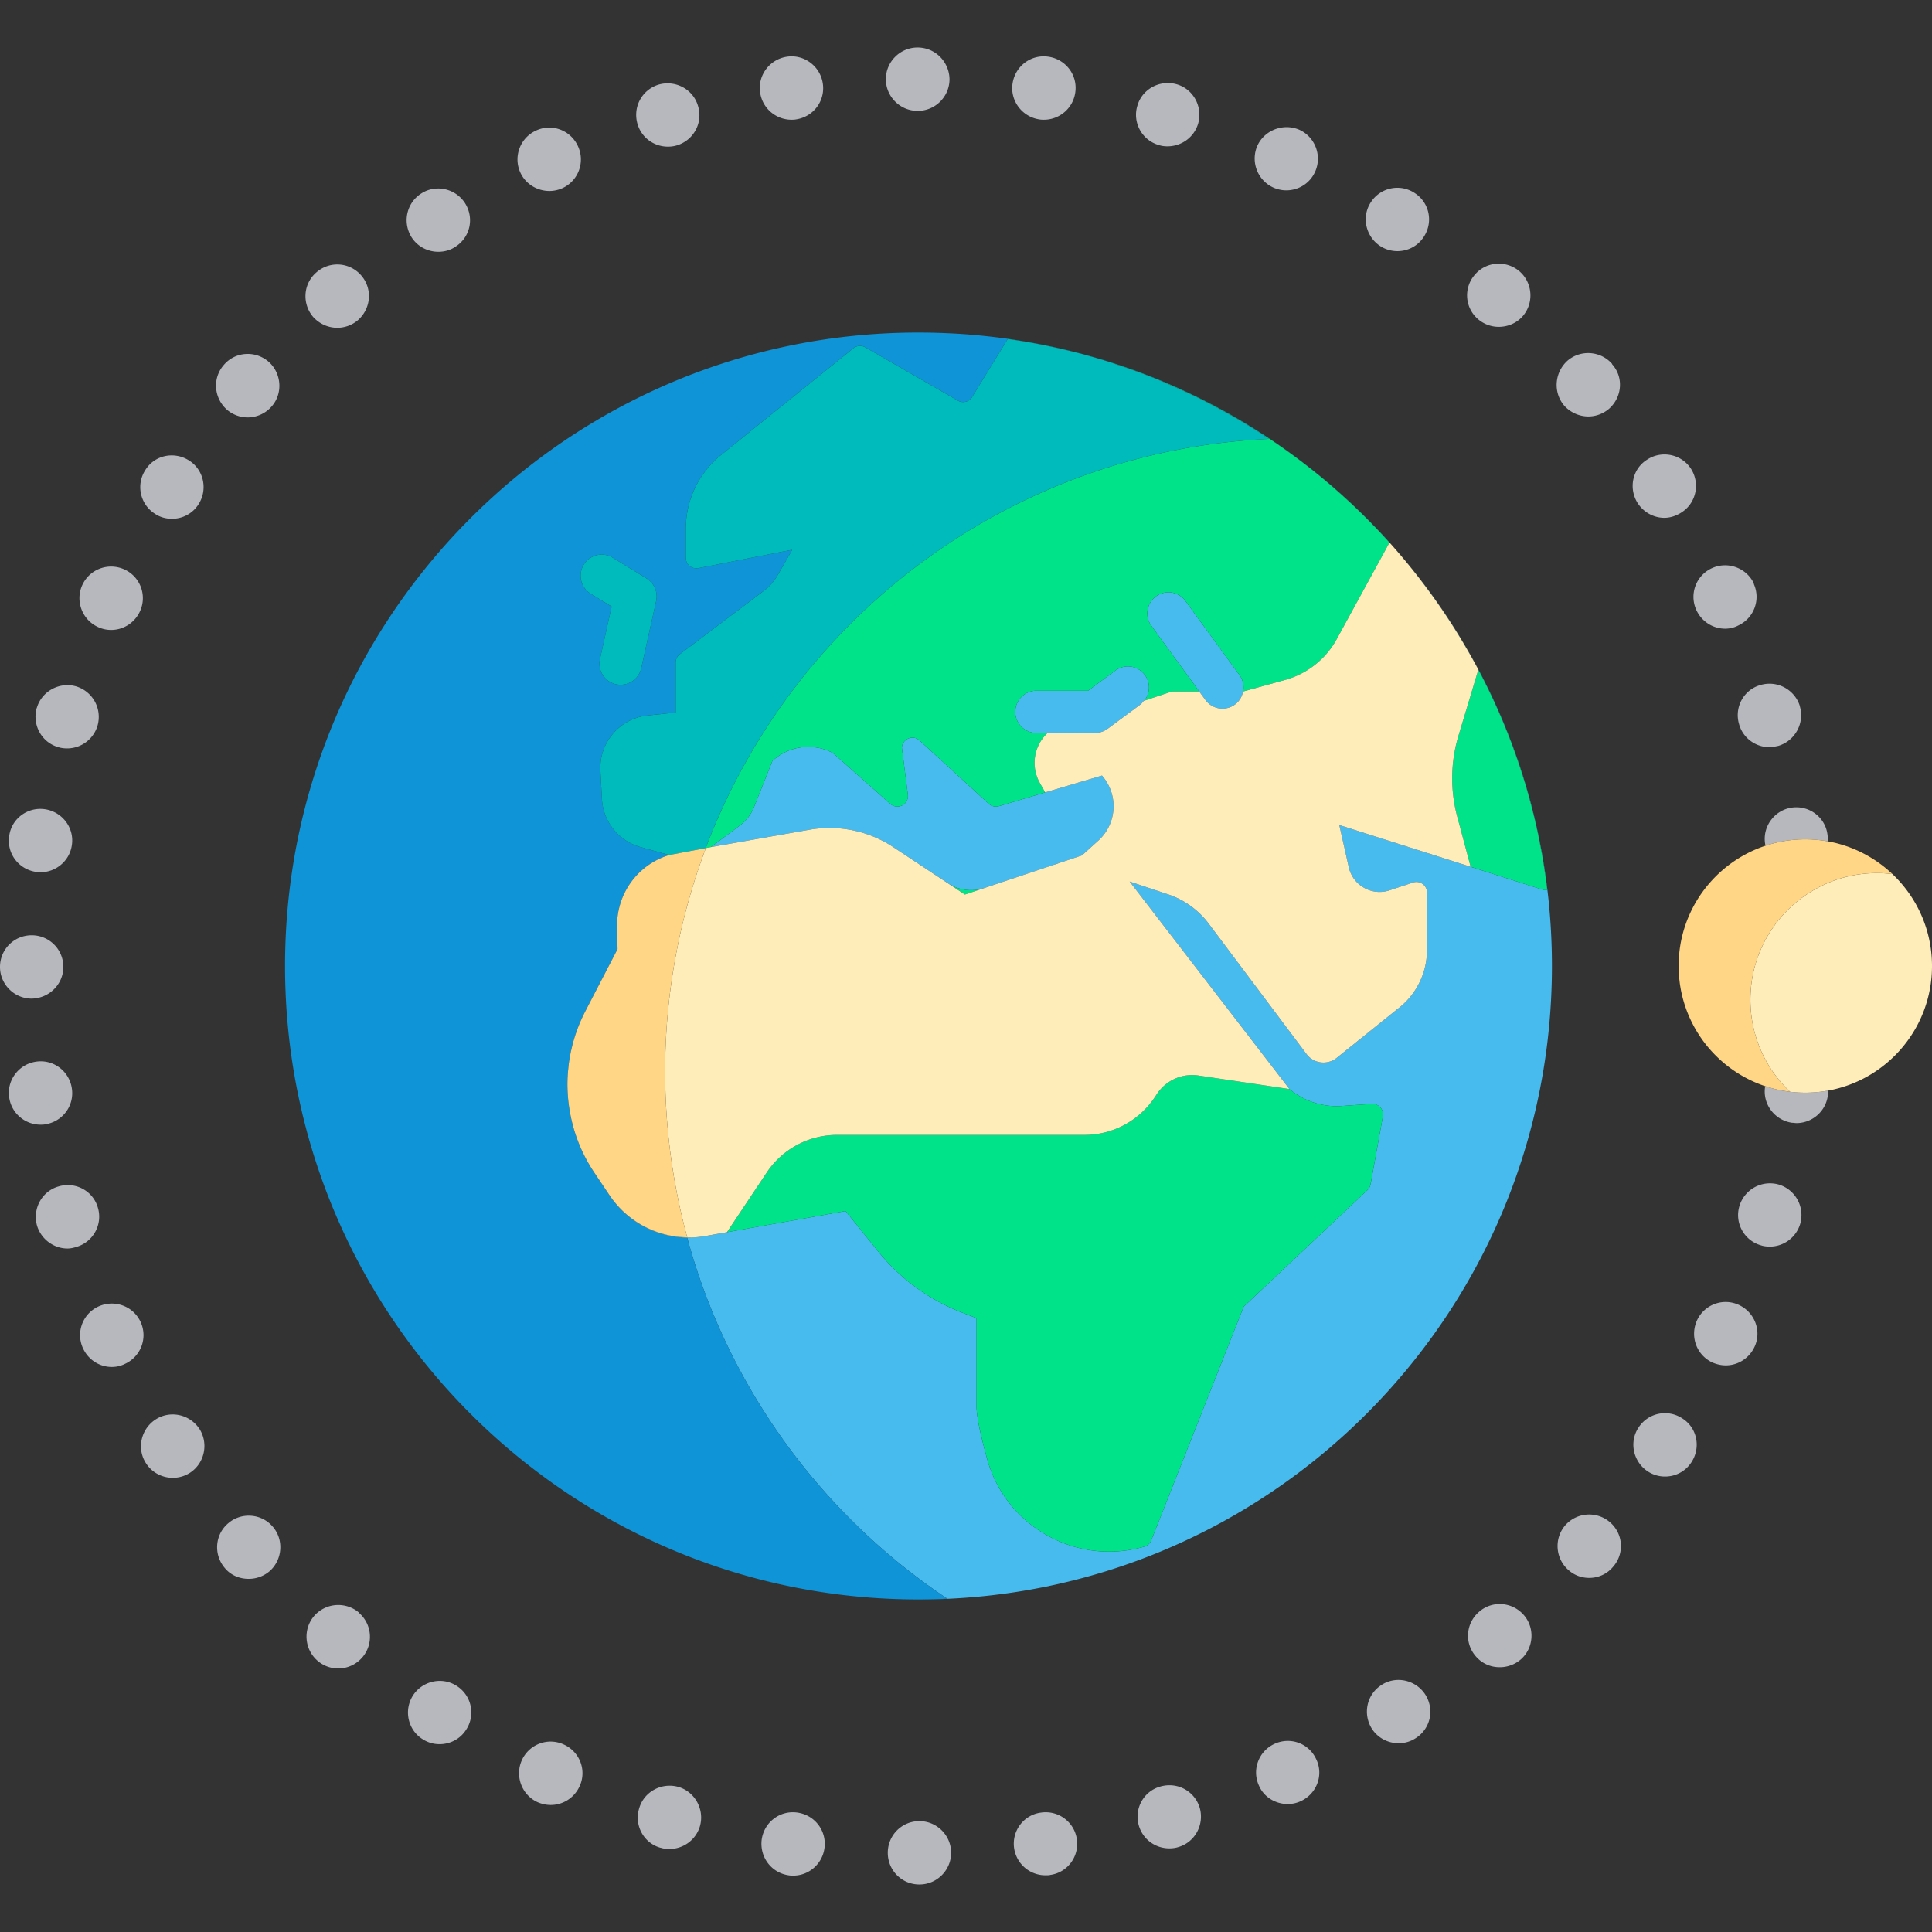
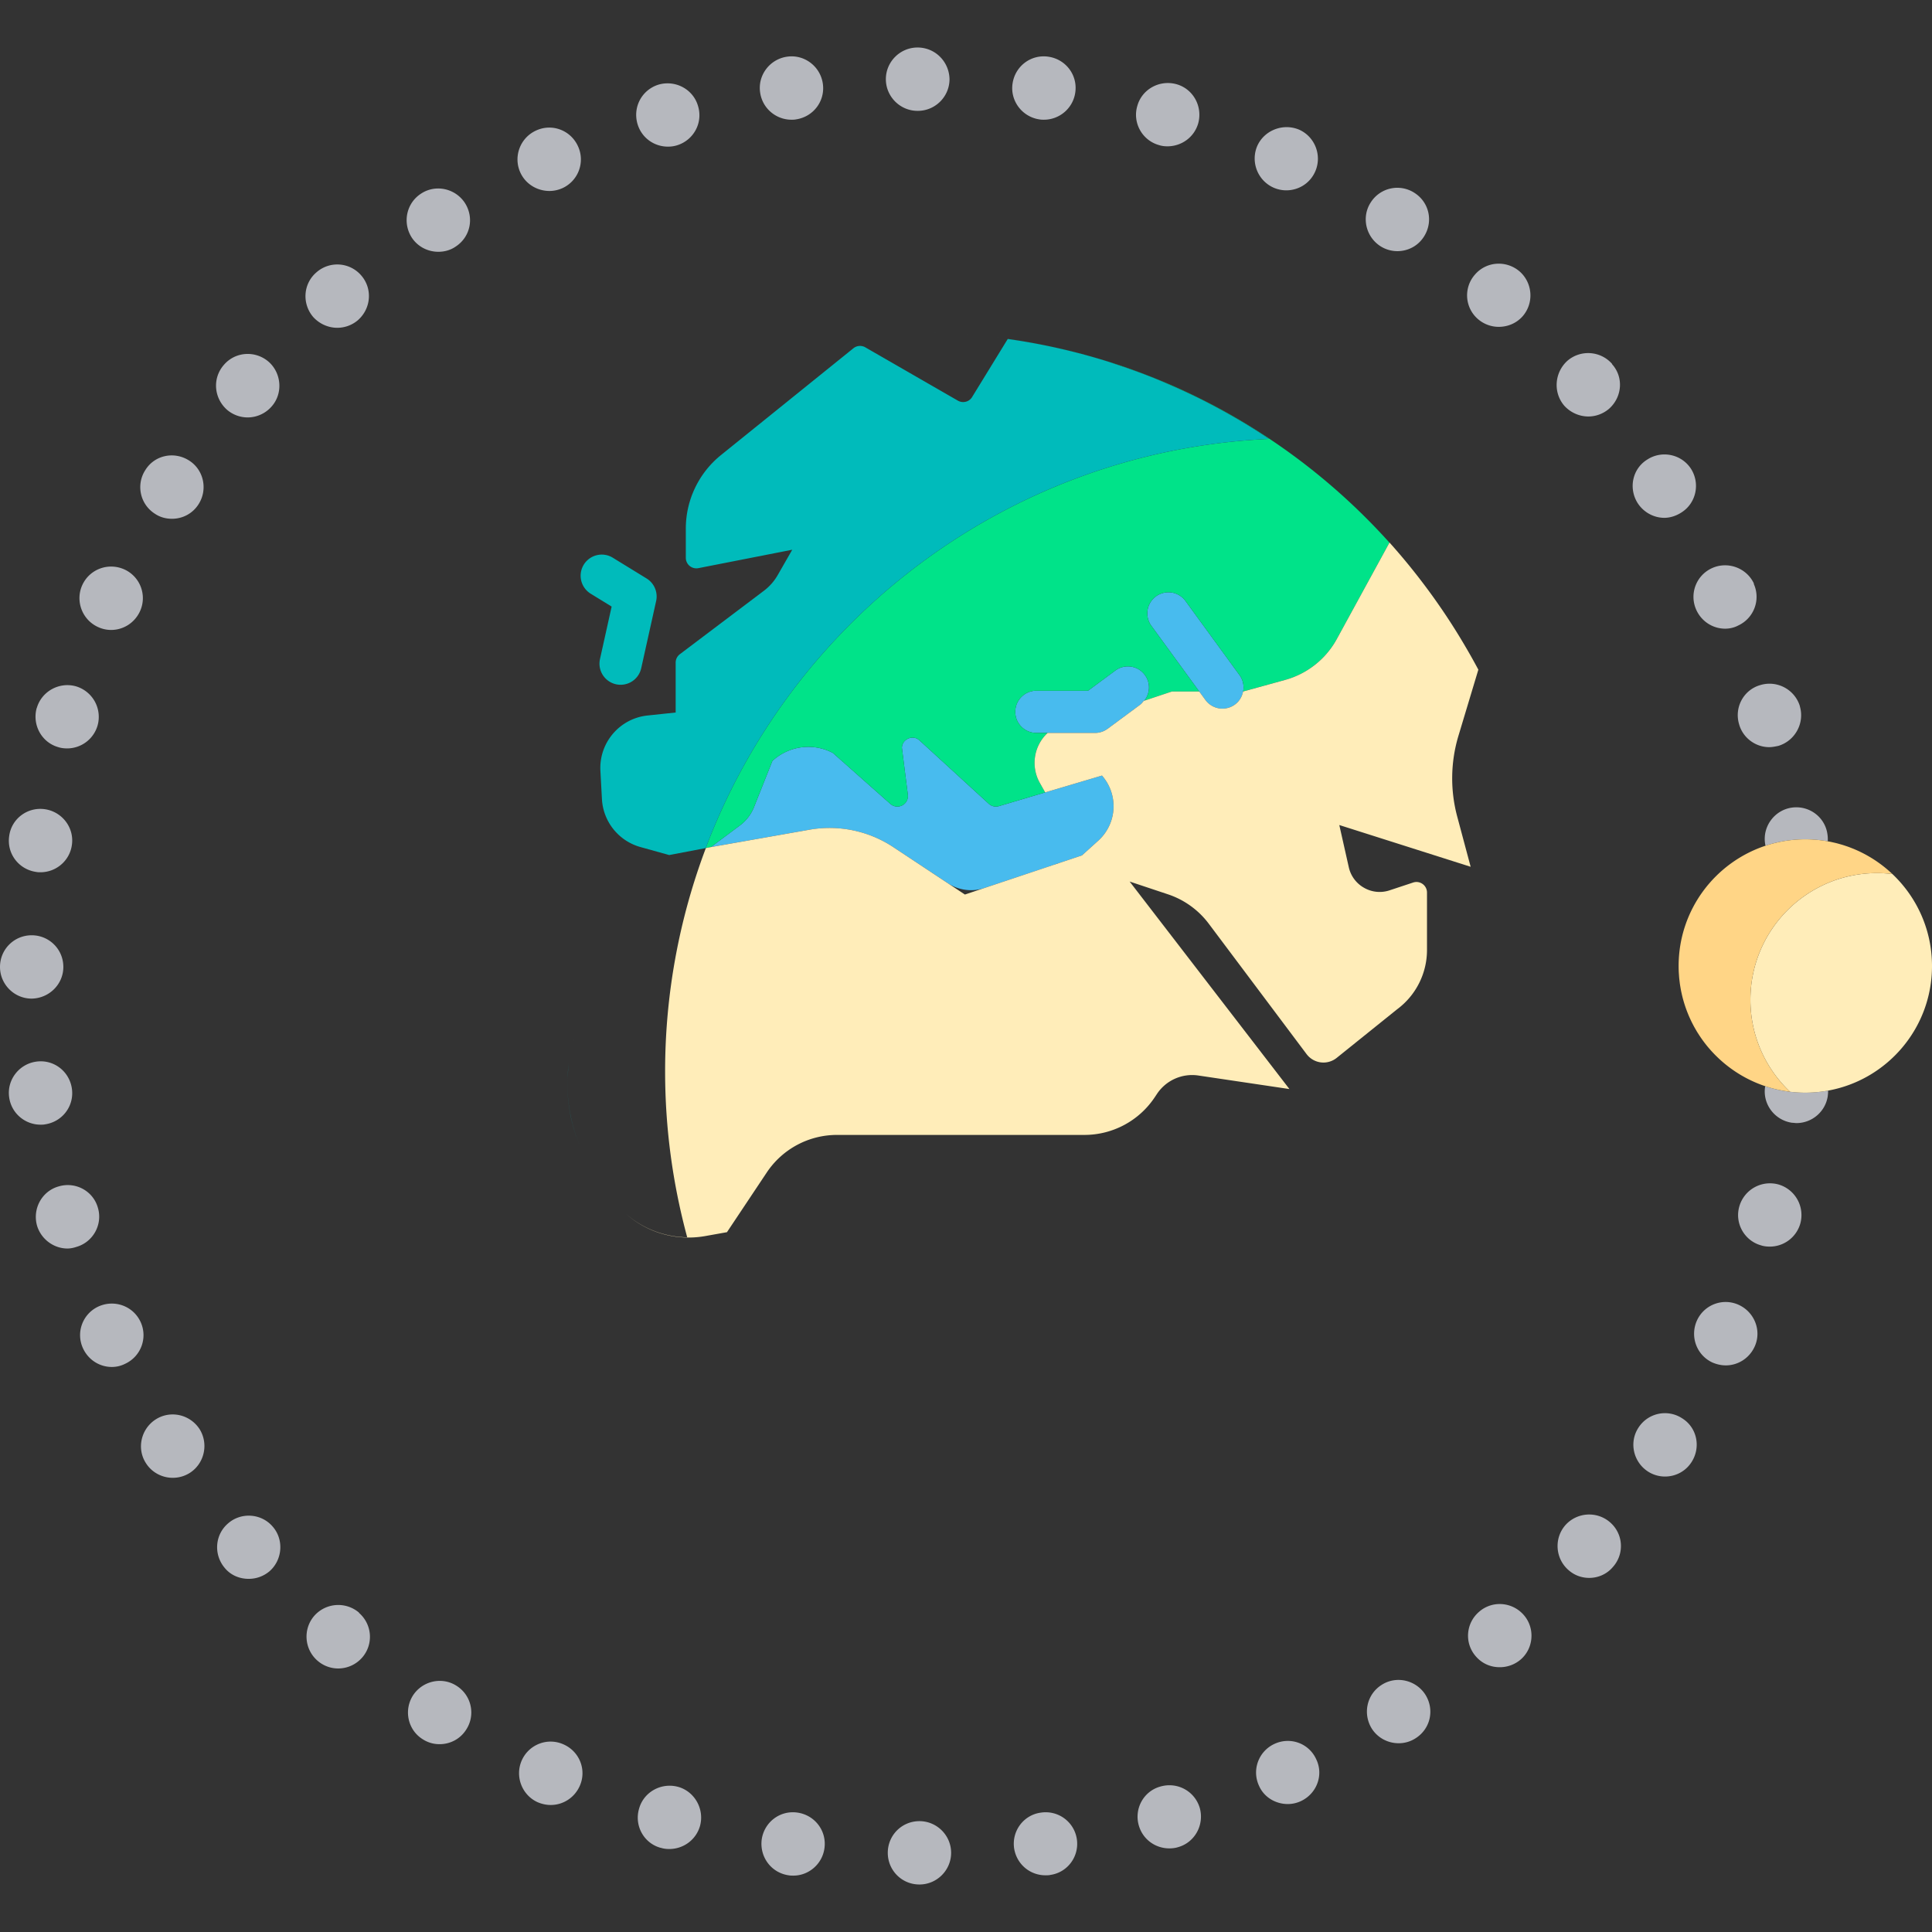
<svg xmlns="http://www.w3.org/2000/svg" viewBox="0 0 488 488">
  <rect x="0" y="0" width="488" height="488" fill="#333333" stroke="none" />
  <path d="M231.758 28h-1.908" fill="none" />
  <path d="M57.359 103.52a8.053 8.053 0 005.195 1.918 8.063 8.063 0 006.086-2.801c2.875-3.277 2.477-8.398-.805-11.277-3.359-2.879-8.398-2.563-11.281.801-2.952 3.359-2.554 8.398.805 11.359zM39.281 358.558c-3.68 2.398-4.805 7.359-2.406 11.039 1.523 2.402 4.164 3.68 6.727 3.68A8.038 8.038 0 0048 372c3.68-2.402 4.719-7.363 2.398-11.043-2.476-3.758-7.437-4.797-11.117-2.399zM57.602 384.797c-3.359 2.883-3.68 7.922-.805 11.281 1.523 1.84 3.758 2.719 6 2.719a8.102 8.102 0 005.281-1.918c3.281-2.879 3.68-8 .797-11.281-2.875-3.36-8-3.68-11.273-.801zM90.641 407.359h.078a8.082 8.082 0 00-11.359.801c-2.883 3.359-2.484 8.398.797 11.277a7.947 7.947 0 005.281 2 8.034 8.034 0 006.078-2.801c2.882-3.359 2.484-8.398-.875-11.277zM115.359 425.84c-3.68-2.402-8.641-1.281-11.039 2.398-2.398 3.762-1.281 8.719 2.398 11.039a7.743 7.743 0 004.32 1.281c2.641 0 5.203-1.281 6.719-3.68 2.399-3.679 1.36-8.64-2.398-11.038zM8 252.238c4.398-.078 8-3.602 8-8 0-4.48-3.602-8-8-8s-8 3.52-8 8c0 4.399 3.602 8 8 8zM35.516 333.918c-1.836-4-6.555-5.758-10.641-3.918-4 1.84-5.758 6.559-3.914 10.559 1.359 2.961 4.234 4.719 7.281 4.719a7.424 7.424 0 003.359-.797c4.001-1.845 5.758-6.563 3.915-10.563zM24.719 305.039c-1.203-4.242-5.68-6.64-9.922-5.359-4.242 1.199-6.641 5.679-5.438 9.918 1.039 3.441 4.242 5.762 7.68 5.762.719 0 1.516-.16 2.242-.402 4.235-1.2 6.719-5.681 5.438-9.919zM293.039 451.277c-4.242 1.203-6.641 5.68-5.359 9.922 1.039 3.438 4.156 5.68 7.68 5.68.719 0 1.516-.082 2.242-.32 4.234-1.199 6.641-5.68 5.438-9.922-1.282-4.239-5.681-6.637-10.001-5.36zM262.961 457.84c-4.406.559-7.445 4.641-6.805 9.039.641 4 4 6.801 7.922 6.801.398 0 .797 0 1.203-.082h-.086c4.406-.559 7.445-4.641 6.805-9.039a7.96 7.96 0 00-9.039-6.719zM321.922 440.48c-4 1.84-5.766 6.559-3.922 10.559 1.281 2.961 4.242 4.641 7.281 4.641a7.789 7.789 0 003.273-.723c4-1.84 5.844-6.559 3.922-10.559-1.836-4.078-6.554-5.762-10.554-3.918zM9.117 220.238c.398.082.719.082 1.125.082 3.914 0 7.359-2.883 7.914-6.883.641-4.398-2.477-8.398-6.797-9.039-4.398-.641-8.484 2.398-9.039 6.801-.64 4.399 2.399 8.399 6.797 9.039zM348.961 425.597c-3.766 2.402-4.805 7.359-2.406 11.121 1.523 2.32 4.086 3.602 6.727 3.602a7.791 7.791 0 004.32-1.281c3.758-2.402 4.797-7.281 2.398-11.039-2.399-3.68-7.36-4.801-11.039-2.403zM201.437 457.84c-4.398-.641-8.398 2.398-9.039 6.797-.563 4.402 2.398 8.402 6.797 9.043.406.078.805.078 1.203.078 3.844 0 7.281-2.879 7.844-6.879.633-4.399-2.406-8.399-6.805-9.039zM171.359 451.359c-4.242-1.199-8.719 1.199-9.922 5.438-1.281 4.242 1.117 8.723 5.359 9.922h.078c.727.238 1.445.32 2.164.32 3.516 0 6.719-2.242 7.758-5.762 1.204-4.238-1.28-8.719-5.437-9.918zM232.242 460c-4.484 0-8 3.598-8 8 0 4.398 3.516 8 8 8 4.398 0 8-3.602 8-8 0-4.403-3.601-8-8-8zM142.398 440.636c-4-1.84-8.719-.078-10.563 3.922-1.836 4-.078 8.801 3.922 10.641 1.117.48 2.242.719 3.359.719 3.039 0 5.922-1.758 7.281-4.719 1.845-4 .08-8.719-3.999-10.563zM321.601 47.359a8.068 8.068 0 003.273.719c3.047 0 5.922-1.68 7.281-4.641 1.844-4 .086-8.801-3.914-10.641-4-1.758-8.805 0-10.641 4-1.764 4.001.001 8.724 4.001 10.563zM373.601 407.117c-3.359 2.883-3.766 7.922-.805 11.281 1.602 1.84 3.758 2.719 6 2.719a8.102 8.102 0 005.281-1.918c3.359-2.879 3.68-8 .797-11.281-2.952-3.36-7.999-3.68-11.273-.801zM348.64 62.16a7.956 7.956 0 004.32 1.277c2.641 0 5.195-1.277 6.719-3.68 2.398-3.758 1.359-8.641-2.398-11.039a7.945 7.945 0 00-11.039 2.398c-2.406 3.681-1.281 8.642 2.398 11.044zM292.719 36.637c.719.242 1.438.32 2.156.32 3.523 0 6.727-2.238 7.766-5.758 1.195-4.242-1.203-8.719-5.445-9.922-4.234-1.199-8.719 1.203-9.914 5.441-1.282 4.239 1.194 8.72 5.437 9.919zM262.555 30.16c.406.078.805.078 1.125.078 3.922 0 7.359-2.879 7.922-6.879.641-4.402-2.406-8.402-6.805-9.039-4.398-.641-8.398 2.398-9.039 6.797-.641 4.321 2.398 8.403 6.797 9.043zM231.758 28h.078c4.406 0 8-3.602 8-8-.078-4.402-3.594-8-8.078-8-4.398 0-8 3.598-8 8 0 4.398 3.601 8 8 8zM439.281 182.957c.961 3.441 4.156 5.762 7.594 5.762.805 0 1.523-.16 2.32-.32 4.242-1.281 6.641-5.762 5.445-9.918v-.082c-1.281-4.238-5.766-6.641-10-5.359-4.242 1.198-6.64 5.679-5.359 9.917zM14.719 188.719c.719.238 1.523.32 2.242.32a8.017 8.017 0 007.68-5.762 8.053 8.053 0 00-5.445-9.918c-4.234-1.199-8.719 1.277-9.914 5.52v-.082c-1.204 4.242 1.195 8.723 5.437 9.922zM373.359 80.637a8.036 8.036 0 005.195 1.922c2.242 0 4.484-.879 6.086-2.719 2.875-3.359 2.477-8.402-.805-11.281-3.359-2.879-8.398-2.559-11.281.801a7.918 7.918 0 00.805 11.277zM428.476 154.078c1.359 2.961 4.242 4.719 7.281 4.719 1.039 0 2.242-.238 3.281-.797 4-1.84 5.758-6.563 3.922-10.563h.078c-1.844-4-6.641-5.758-10.641-3.918s-5.757 6.559-3.921 10.559zM39.117 129.758c1.281.879 2.805 1.281 4.32 1.281 2.641 0 5.203-1.281 6.719-3.68 2.398-3.762 1.281-8.723-2.398-11.039-3.758-2.402-8.719-1.363-11.039 2.398-2.399 3.68-1.36 8.641 2.398 11.04zM24.797 158.398a7.836 7.836 0 003.281.719c3.039 0 5.922-1.758 7.281-4.719 1.836-4 .078-8.719-3.922-10.559-4.078-1.84-8.797-.082-10.641 3.918-1.835 4.001-.077 8.802 4.001 10.641zM199.922 30.238c.398 0 .719 0 1.117-.078 4.398-.641 7.438-4.641 6.797-9.043-.641-4.398-4.719-7.438-9.039-6.797-4.398.637-7.438 4.719-6.797 9.039.555 4 4 6.879 7.922 6.879zM85.195 82.797a8.05 8.05 0 005.203-1.918c3.359-2.961 3.758-8 .797-11.359-2.875-3.281-7.914-3.68-11.273-.723-3.367 2.883-3.68 7.922-.805 11.281 1.602 1.762 3.844 2.719 6.078 2.719zM168.719 37.039c.719 0 1.438-.082 2.242-.32 4.234-1.281 6.641-5.68 5.359-9.922-1.203-4.238-5.68-6.637-9.922-5.438-4.242 1.277-6.641 5.68-5.359 10 1.039 3.438 4.156 5.68 7.68 5.68zM110.719 63.598c1.523 0 3.039-.398 4.32-1.277 3.758-2.402 4.797-7.281 2.398-11.043-2.398-3.68-7.359-4.797-11.039-2.398-3.757 2.397-4.796 7.358-2.398 11.12 1.516 2.32 4.078 3.598 6.719 3.598zM138.797 48.238a8.088 8.088 0 003.281-.719c4-1.84 5.758-6.563 3.922-10.563-1.844-4.078-6.563-5.84-10.563-4-4.078 1.84-5.836 6.641-4 10.641 1.36 2.962 4.321 4.641 7.36 4.641zM11.359 284c4.398-.641 7.438-4.641 6.797-9.043-.641-4.398-4.641-7.438-9.039-6.797-4.398.637-7.438 4.719-6.797 9.039.555 4 4 6.879 7.922 6.879.399 0 .797 0 1.117-.078zM457.617 212.041c.2.01.396.03.595.044.333.023.667.043.997.076.251.025.499.061.748.092.273.034.547.063.817.104.28.042.557.095.835.144l.055.009a8.04 8.04 0 00-.063-1.713c-.563-4.398-4.641-7.438-9.047-6.797-4.313.637-7.359 4.719-6.719 9.039.028.198.068.39.109.582a31.946 31.946 0 0111.673-1.58zM439.195 329.597c-4-1.84-8.719-.078-10.555 3.922-1.844 4.078-.086 8.801 3.914 10.641 1.125.477 2.242.719 3.367.719 3.039 0 5.914-1.762 7.273-4.719 1.845-4 .001-8.723-3.999-10.563zM445.876 274.355c-.012.068-.03.134-.04.203-.641 4.32 2.406 8.398 6.805 9.039.398 0 .797.082 1.117.082 3.922 0 7.359-2.883 7.922-6.883v-.078c.062-.419.08-.834.075-1.245-1.869.34-3.79.527-5.755.527-3.54 0-6.941-.583-10.124-1.645zM424.875 358.238c-3.68-2.398-8.633-1.359-11.039 2.398-2.398 3.684-1.281 8.641 2.406 11.043a7.95 7.95 0 004.313 1.277c2.641 0 5.203-1.277 6.727-3.68 2.397-3.757 1.358-8.718-2.407-11.038zM449.281 299.199a8.053 8.053 0 00-9.922 5.437c-1.281 4.242 1.195 8.723 5.438 9.922.719.238 1.523.32 2.242.32a8.017 8.017 0 007.68-5.762 8.05 8.05 0 00-5.438-9.917zM401.195 105.199c1.844 0 3.68-.641 5.203-1.922 3.359-2.957 3.758-8 .797-11.277v-.082c-2.875-3.281-7.914-3.68-11.273-.801-3.281 2.961-3.68 8-.805 11.363 1.602 1.758 3.844 2.719 6.078 2.719zM406.64 384.48c-3.359-2.883-8.398-2.48-11.281.797-2.883 3.359-2.484 8.402.797 11.281 1.523 1.359 3.359 2 5.281 2 2.242 0 4.484-.961 6-2.801a7.91 7.91 0 00-.797-11.277zM420.398 130.797c1.438 0 2.961-.477 4.32-1.359 3.68-2.32 4.797-7.277 2.398-11.039-2.398-3.68-7.359-4.719-11.039-2.32-3.758 2.32-4.797 7.281-2.398 11.039 1.516 2.32 4.079 3.679 6.719 3.679z" fill="#b6b8be" />
-   <path d="M259.609 86.381zM284.785 92.924a159.626 159.626 0 0135.933 17.927l-.039.002a160.722 160.722 0 0130.281 26.209l.012-.022a160.008 160.008 0 017.941 9.579l.001.001a160.624 160.624 0 015.459 7.555l.405.598a161.603 161.603 0 015.336 8.494 159.31 159.31 0 013.3 5.883l-.008.026a158.946 158.946 0 0117.404 55.608c-.377.047-.764.054-1.139-.06l-51.38-16.328 2.396 10.651a7.927 7.927 0 003.87 5.206 7.912 7.912 0 006.448.63l5.932-1.964a2.638 2.638 0 012.401.37 2.666 2.666 0 011.104 2.161v14.5a18.654 18.654 0 01-7.552 14.99l-15.258 12.27a5.333 5.333 0 01-7.609-.956l-24.692-32.922a21.34 21.34 0 00-10.32-7.439l-9.678-3.226 40.359 52.414a18.574 18.574 0 0013.224 4.276l7.573-.518c.818-.036 1.62.268 2.172.883.547.615.781 1.445.635 2.255l-3.115 17.167a2.67 2.67 0 01-.797 1.464l-31.25 29.443-23.349 59.021a2.658 2.658 0 01-1.745 1.581 32.23 32.23 0 01-8.911 1.263c-5.422 0-10.786-1.388-15.651-4.117-7.484-4.195-12.859-11.044-15.135-19.289-1.802-6.531-2.677-10.883-2.677-13.305v-22.26l-3.604-1.385a50.738 50.738 0 01-21.229-15.453l-8.25-10.219-35.448 6.328a23.691 23.691 0 01-4.57.361c10.237 37.797 33.968 70.045 65.717 91.241-2.416.108-4.84.184-7.283.184 88.366 0 160-71.634 160-160 .001-69.87-44.787-129.268-107.214-151.078z" fill="#48bbee" />
  <path d="M209.536 209.133a29.2 29.2 0 0116.156 4.878l13.694 9.066a10.667 10.667 0 009.27 1.222l24.634-8.236 4.12-3.721a11.745 11.745 0 003.865-8.745 11.778 11.778 0 00-2.927-7.701l-26.029 7.723a2.67 2.67 0 01-2.564-.591l-17.484-16.002c-1.161-1.065-2.453-.651-2.818-.498-.365.151-1.573.768-1.646 2.336l1.505 11.873a2.663 2.663 0 01-1.406 2.685 2.665 2.665 0 01-3.01-.365l-14.516-12.87a13.326 13.326 0 00-15.292 2.023l-4.641 11.657a10.668 10.668 0 01-3.528 4.601l-7.368 5.502 24.849-4.385a29.616 29.616 0 015.136-.452zM239.529 84.181c.367.017.735.032 1.101.052-.366-.019-.734-.035-1.101-.052zM308.786 178.992a5.308 5.308 0 003.902-1.71 5.38 5.38 0 001.295-2.615l.021-.006a5.296 5.296 0 00-.916-4.145l-13.651-18.724a5.332 5.332 0 00-7.448-1.167 5.332 5.332 0 00-1.167 7.453l13.651 18.724a5.326 5.326 0 004.313 2.19zM266.659 87.776zM263.057 87.023c.574.113 1.149.224 1.721.344-.572-.12-1.147-.231-1.721-.344zM235.705 84.047c.369.008.737.02 1.105.031-.368-.011-.736-.023-1.105-.031zM282.047 91.994zM244.229 84.461c.179.013.356.031.535.045-.179-.013-.356-.031-.535-.045zM274.153 89.624zM271.014 88.8zM279.717 184.113c.014-.01.029-.017.043-.027l8.302-6.138c.343-.254.559-.597.822-.91l.149-.05c1.483-1.844 1.619-4.51.144-6.502-1.74-2.365-5.089-2.87-7.458-1.117l-6.885 5.094h-13.057c-2.948 0-5.333 2.388-5.333 5.333s2.385 5.333 5.333 5.333h14.812a5.331 5.331 0 003.128-1.016zM251.507 85.186c.437.053.874.104 1.31.161-.436-.057-.873-.108-1.31-.161zM256.144 85.813c.418.063.834.135 1.251.201-.418-.066-.833-.138-1.251-.201zM247.832 84.779z" fill="#48bbee" />
-   <path d="M173.565 312.574a23.914 23.914 0 01-7.422-1.284 24.01 24.01 0 01-8.037-4.672c-.138-.12-.276-.24-.411-.363a24.772 24.772 0 01-1.204-1.188 26.295 26.295 0 01-.507-.548 23.521 23.521 0 01-.658-.779c-.123-.151-.249-.297-.369-.452a23.705 23.705 0 01-.962-1.325l-3.88-5.779a39.95 39.95 0 01-6.413-27.721c.011-.078.015-.156.026-.234.067-.466.163-.929.247-1.394.074-.411.132-.823.219-1.232.042-.198.101-.392.146-.59a39.4 39.4 0 01.497-2.008l.011-.034c.029-.103.068-.203.098-.306a39.954 39.954 0 011.705-4.734c.036-.083.081-.164.117-.247.328-.739.671-1.473 1.046-2.197l8.172-15.763-.12-5.497c-.188-8.498 5.229-15.844 13.161-18.258l-7.245-2.016a13.325 13.325 0 01-9.74-12.133l-.385-7.128c-.38-7.086 4.849-13.224 11.906-13.971l7.104-.755v-12.604c0-.836.391-1.625 1.063-2.127l21.203-16.003a13.134 13.134 0 003.531-4.013l3.651-6.367-23.703 4.651a2.69 2.69 0 01-2.208-.557 2.658 2.658 0 01-.974-2.06v-7.31a23.883 23.883 0 018.938-18.68l33.396-26.935a2.667 2.667 0 013.005-.234l23.38 13.466a2.689 2.689 0 002.052.258 2.639 2.639 0 001.615-1.284l8.925-14.539.011-.018c24.21 3.417 46.671 12.256 66.128 25.24l.039-.002a159.584 159.584 0 00-35.933-17.927l-.146-.051c-.861-.3-1.725-.593-2.592-.878l-.382-.124a159.349 159.349 0 00-7.512-2.247c-.344-.094-.688-.188-1.034-.28-.7-.186-1.401-.367-2.105-.544-.424-.106-.85-.208-1.276-.311a156.498 156.498 0 00-3.08-.713c-.626-.139-1.252-.279-1.881-.41-.572-.119-1.147-.23-1.721-.344a174.167 174.167 0 00-3.448-.643c-.736-.128-1.475-.249-2.214-.367-.417-.067-.833-.138-1.251-.201a165.308 165.308 0 00-3.327-.466c-.436-.057-.873-.108-1.31-.161-.793-.096-1.588-.188-2.384-.272-.43-.046-.86-.092-1.291-.134-1.02-.1-2.042-.191-3.068-.272-.179-.014-.356-.032-.535-.045a158.28 158.28 0 00-3.599-.228c-.366-.02-.734-.035-1.101-.052-.904-.042-1.811-.076-2.719-.103-.368-.011-.736-.023-1.105-.031A182.463 182.463 0 00232 84c-88.366 0-160 71.635-160 160s71.634 160 160 160c2.442 0 4.867-.076 7.283-.184-31.75-21.197-55.48-53.445-65.718-91.242zM147.453 142.63a5.327 5.327 0 017.339-1.752l8.526 5.234a5.34 5.34 0 012.417 5.7l-3.771 16.977a5.337 5.337 0 01-6.364 4.05 5.336 5.336 0 01-4.052-6.362l2.948-13.266-5.286-3.245a5.332 5.332 0 01-1.757-7.336z" fill="#0e94d7" />
-   <path d="M312.688 177.282zM292.249 276.293l-.585.877a21.334 21.334 0 01-17.748 9.497h-62.499a21.332 21.332 0 00-17.75 9.5l-10.045 15.068-5.48.978a23.967 23.967 0 01-11.998-.922 23.885 23.885 0 007.422 1.284 23.691 23.691 0 004.57-.361l35.448-6.328 8.25 10.219a50.744 50.744 0 0021.229 15.453l3.604 1.385v22.26c0 2.422.875 6.773 2.677 13.305 2.276 8.245 7.651 15.094 15.135 19.289 4.865 2.729 10.229 4.117 15.651 4.117 2.974 0 5.969-.417 8.911-1.263a2.658 2.658 0 001.745-1.581l23.349-59.021 31.25-29.443a2.67 2.67 0 00.797-1.464l3.115-17.167a2.678 2.678 0 00-.635-2.255c-.552-.615-1.354-.919-2.172-.883l-7.573.518a18.574 18.574 0 01-13.224-4.276l-23.002-3.419a10.669 10.669 0 00-10.442 4.633zM276.591 185.13a5.32 5.32 0 00-.003 0h.003zM368.075 206.248l3.395 12.691-33.178-10.544 51.38 16.328c.375.114.762.107 1.139.06a158.96 158.96 0 00-17.404-55.608l-5.016 16.665a37.336 37.336 0 00-.316 20.408zM358.913 146.619l.001.001-.001-.001zM364.373 154.176l.405.598c-.135-.2-.269-.399-.405-.598zM369.451 162.145zM239.387 223.076l-13.694-9.066 18.031 11.938 29.568-9.885-24.634 8.236a10.665 10.665 0 01-9.271-1.223z" fill="#00e389" />
  <path d="M254.54 85.631c.092.013.187.018.279.031a158.986 158.986 0 0125.44 5.795c.595.188 1.17.42 1.762.615a159.076 159.076 0 019.957 3.628c1.09.441 2.151.934 3.229 1.398a159.335 159.335 0 018.079 3.724c1.221.609 2.42 1.252 3.623 1.891a159.525 159.525 0 0110.865 6.32c.921.587 1.802 1.228 2.71 1.833-65.225 3.019-120.249 45.078-142.232 103.351l1.301-.247 7.368-5.502a10.668 10.668 0 003.528-4.601l4.641-11.657a13.324 13.324 0 0115.292-2.023l14.516 12.87a2.666 2.666 0 004.416-2.32l-1.505-11.873c.073-1.568 1.281-2.185 1.646-2.336.365-.154 1.656-.568 2.818.498l17.484 16.002a2.675 2.675 0 002.564.591l26.029-7.723-14.35 4.257-1.353-2.407a10.326 10.326 0 011.963-12.616h-2.833c-2.948 0-5.333-2.388-5.333-5.333s2.385-5.333 5.333-5.333h13.057l6.885-5.094c2.37-1.753 5.719-1.248 7.458 1.117 1.475 1.992 1.339 4.658-.144 6.502l6.966-2.322h6.917l1.557 2.135-13.651-18.724a5.33 5.33 0 011.167-7.453 5.332 5.332 0 017.448 1.167l13.651 18.724a5.292 5.292 0 01.916 4.145l10.61-2.925a21.338 21.338 0 0013.054-10.34l13.291-24.334a160.753 160.753 0 00-30.281-26.209c-19.456-12.985-41.917-21.823-66.128-25.24l-.01.018z" fill="#00e389" />
  <path d="M149.208 149.966l5.286 3.245-2.948 13.266a5.337 5.337 0 005.213 6.489 5.337 5.337 0 005.203-4.177l3.771-16.977a5.338 5.338 0 00-2.417-5.7l-8.526-5.234c-2.51-1.55-5.792-.76-7.339 1.752a5.335 5.335 0 001.757 7.336z" fill="#0bb" />
  <path d="M178.251 214.219c21.983-58.273 77.007-100.333 142.232-103.351-.908-.605-1.789-1.246-2.71-1.833a159.525 159.525 0 00-10.865-6.32c-1.202-.639-2.402-1.282-3.623-1.891a158.934 158.934 0 00-8.079-3.724c-1.077-.465-2.139-.957-3.229-1.398a159.076 159.076 0 00-9.957-3.628c-.592-.195-1.167-.427-1.762-.615a158.986 158.986 0 00-25.44-5.795c-.092-.013-.187-.018-.279-.031l-8.925 14.539a2.639 2.639 0 01-1.615 1.284 2.68 2.68 0 01-2.052-.258l-23.38-13.466a2.667 2.667 0 00-3.005.234l-33.396 26.935a23.886 23.886 0 00-8.938 18.68v7.31c0 .797.354 1.552.974 2.06a2.688 2.688 0 002.208.557l23.703-4.651-3.651 6.367a13.134 13.134 0 01-3.531 4.013l-21.203 16.003a2.654 2.654 0 00-1.063 2.127v12.604l-7.104.755c-7.057.748-12.286 6.885-11.906 13.971l.385 7.128a13.324 13.324 0 009.74 12.133l7.245 2.016 9.226-1.755zM144.193 265.604c.042-.198.101-.392.146-.59-.046.198-.104.392-.146.59zM146.649 257.933c.036-.083.081-.164.117-.247-.037.083-.081.164-.117.247zM143.727 268.23c.067-.466.163-.929.247-1.394-.083.465-.18.927-.247 1.394zM144.835 263.006l.011-.034-.011.034zM146.302 289.037a39.96 39.96 0 01-2.136-7.056c-.068-.331-.136-.661-.196-.993a40.249 40.249 0 01-.561-4.6 39.472 39.472 0 01-.083-2.878c.01-1.098.082-2.194.183-3.29.054-.586.112-1.173.192-1.757a39.95 39.95 0 002.601 20.574z" fill="#0bb" />
  <path d="M324.615 171.736l-10.61 2.925-.021.006a5.388 5.388 0 01-1.295 2.615 5.312 5.312 0 01-3.902 1.71 5.326 5.326 0 01-4.313-2.19l-1.557-2.135H296l-6.966 2.322-.149.05c-.263.312-.479.656-.822.91l-8.302 6.138c-.014.01-.029.017-.043.027a5.327 5.327 0 01-3.126 1.018H264.61a10.327 10.327 0 00-1.963 12.616l1.353 2.407 14.349-4.258a11.778 11.778 0 012.927 7.701 11.745 11.745 0 01-3.865 8.745l-4.12 3.721-29.568 9.885-18.031-11.938a29.21 29.21 0 00-21.291-4.425l-24.849 4.385-1.301.247-9.225 1.753 9.268-1.761A159.524 159.524 0 00168 270.667c0 14.493 1.969 28.516 5.582 41.865a24.07 24.07 0 01-15.476-5.913 24.01 24.01 0 008.037 4.672 23.969 23.969 0 0011.998.922l5.48-.978 10.045-15.068a21.333 21.333 0 0117.75-9.5h62.499a21.33 21.33 0 0017.748-9.497l.585-.877a10.666 10.666 0 0110.442-4.632l23.002 3.419-40.359-52.414 9.678 3.226a21.324 21.324 0 0110.32 7.439l24.692 32.922a5.333 5.333 0 007.609.956l15.258-12.27a18.654 18.654 0 007.552-14.99v-14.5c0-.857-.411-1.661-1.104-2.161a2.638 2.638 0 00-2.401-.37l-5.932 1.964a7.912 7.912 0 01-6.448-.63 7.927 7.927 0 01-3.87-5.206l-2.396-10.651 33.178 10.544-3.395-12.691a37.332 37.332 0 01.316-20.407l5.016-16.665.008-.026a160.964 160.964 0 00-3.3-5.883 160.196 160.196 0 00-5.336-8.494c-.134-.2-.27-.399-.405-.598a160.624 160.624 0 00-5.459-7.555l-.001-.001a160.008 160.008 0 00-7.941-9.579l-.012.022-13.291 24.334a21.335 21.335 0 01-13.054 10.34zM155.984 304.519zM154.957 303.288c.12.154.246.301.369.452-.123-.151-.249-.298-.369-.452zM157.052 305.641zM143.327 273.51zM144.943 262.667c-.03.103-.069.203-.098.306l-.011.034a.088.088 0 01-.005.015c.035-.12.08-.237.114-.355zM143.41 276.388zM144.167 281.982zM146.302 289.037z" fill="#ffedb9" />
-   <path d="M173.582 312.531A160.021 160.021 0 01168 270.666c0-19.881 3.666-38.895 10.294-56.456l-9.268 1.761c-7.932 2.414-13.349 9.76-13.161 18.258l.12 5.497-8.172 15.763a40.031 40.031 0 00-1.046 2.197c-.037.083-.081.164-.117.247a39.777 39.777 0 00-1.705 4.734c-.035.119-.08.235-.113.354-.187.66-.34 1.327-.492 1.993-.045.197-.104.392-.146.59-.087.409-.145.821-.219 1.232-.083.464-.18.927-.247 1.394-.011.078-.015.156-.026.234-.08.584-.138 1.17-.192 1.757a39.777 39.777 0 00-.183 3.29c-.009.96.023 1.92.083 2.878.096 1.542.286 3.077.561 4.6.06.332.128.662.196.993a39.876 39.876 0 002.136 7.056 39.806 39.806 0 003.813 7.147l3.88 5.779c.306.456.629.896.962 1.325.12.154.246.301.369.452.215.264.433.526.658.779.166.186.336.368.507.548.185.195.371.386.562.574.211.208.424.415.642.614.135.124.273.243.411.363a24.067 24.067 0 0015.475 5.912z" fill="#ffd586" />
  <path d="M488 244c0-9.678-4.302-18.346-11.092-24.214.371.321.735.65 1.091.988a32.242 32.242 0 00-3.866-.241c-17.673 0-32 14.327-32 32 0 9.149 3.845 17.394 10 23.226a31.806 31.806 0 01-6.258-1.404A31.933 31.933 0 00456 276a32.17 32.17 0 005.754-.526C476.679 272.762 488 259.707 488 244zM424.754 250.899c-.049-.225-.099-.449-.144-.675.044.226.094.45.144.675zM426.63 256.712c-.1-.229-.194-.462-.289-.694.095.232.19.464.289.694zM426.062 255.309zM425.122 252.403a31.29 31.29 0 01-.18-.685c.058.23.119.457.18.685zM425.559 253.872zM427.262 258.081c-.114-.231-.221-.467-.329-.701.107.234.215.469.329.701zM439.796 271.591zM431.983 265.135zM437.327 269.979zM432.93 266.163zM431.193 264.209zM428.706 260.708c-.156-.253-.302-.513-.451-.771.149.258.295.517.451.771zM427.954 259.414c-.131-.238-.255-.481-.381-.723.126.242.25.485.381.723zM436.155 269.094zM438.541 270.813zM468.141 214.39zM472.136 216.37zM470.843 215.652zM424.456 249.361c-.037-.219-.076-.438-.109-.658.032.22.072.439.109.658zM433.952 267.18zM473.39 217.144zM474.604 217.972zM435.029 268.159zM475.776 218.853zM469.511 214.992zM424.077 246.114c-.011-.176-.028-.349-.037-.525.009.176.025.349.037.525zM424.229 247.778c-.024-.207-.053-.413-.073-.622.021.209.049.415.073.622zM466.735 213.851zM462.312 212.626c.301.06.599.131.897.2-.298-.069-.595-.14-.897-.2zM463.819 212.966c.321.081.638.171.955.262-.317-.09-.634-.181-.955-.262zM465.293 213.375zM461.609 212.5c-.278-.049-.555-.102-.835-.144.281.042.557.095.835.144zM459.957 212.252c-.249-.031-.497-.067-.748-.092.251.025.499.061.748.092zM458.212 212.084c-.199-.013-.396-.034-.595-.044.199.011.396.031.595.044z" fill="#ffedb9" />
  <path d="M452.133 275.759c-6.155-5.832-10-14.077-10-23.226 0-17.673 14.327-32 32-32 1.31 0 2.598.088 3.866.241a31.86 31.86 0 00-1.091-.988l-.014-.012a30.897 30.897 0 00-1.118-.922l-.04-.032a32.402 32.402 0 00-1.132-.849l-.077-.055a32.417 32.417 0 00-1.136-.773l-.122-.078c-.372-.24-.75-.471-1.133-.696-.057-.034-.115-.066-.173-.099-.369-.213-.742-.42-1.121-.619l-.232-.119a32.986 32.986 0 00-1.1-.542c-.098-.046-.198-.089-.297-.134a31.892 31.892 0 00-1.073-.467c-.121-.05-.244-.096-.365-.144-.344-.136-.69-.27-1.04-.395-.146-.052-.294-.099-.441-.149a30.768 30.768 0 00-1.001-.326c-.172-.052-.346-.098-.519-.147-.317-.09-.634-.181-.955-.262-.202-.051-.407-.094-.61-.141-.298-.069-.596-.139-.897-.2-.215-.043-.432-.077-.648-.116l-.055-.009c-.278-.049-.555-.102-.835-.144-.27-.041-.544-.07-.817-.104-.249-.031-.497-.067-.748-.092-.33-.033-.664-.053-.997-.076-.199-.013-.395-.034-.595-.044a31.935 31.935 0 00-11.672 1.581C433.2 217.838 424 229.841 424 244c0 .533.014 1.062.04 1.589.009.176.026.35.037.525.023.349.045.697.079 1.042.02.208.049.415.073.622.036.309.072.618.117.924.033.221.072.439.109.658.049.289.098.577.154.863.045.226.095.451.144.675.06.274.122.548.189.819a32.851 32.851 0 00.402 1.465 30.645 30.645 0 00.467 1.434 28.497 28.497 0 00.53 1.399c.094.232.189.465.289.694.097.225.2.446.302.668.108.235.216.47.329.701.101.205.207.407.312.61.125.242.249.485.381.723.097.176.2.349.3.523.149.258.295.518.451.771.068.11.14.217.209.326a32.071 32.071 0 002.285 3.186c.254.311.517.615.783.916.056.064.111.13.168.194.254.283.515.56.779.834.073.075.143.153.217.227.263.268.533.531.806.79l.232.221c.277.258.559.51.845.758.077.067.154.135.232.201a33.187 33.187 0 002.067 1.62l.182.129c.339.241.683.476 1.032.704l.123.079a31.847 31.847 0 001.148.709 31.781 31.781 0 0012.32 4.16z" fill="#ffd586" />
</svg>